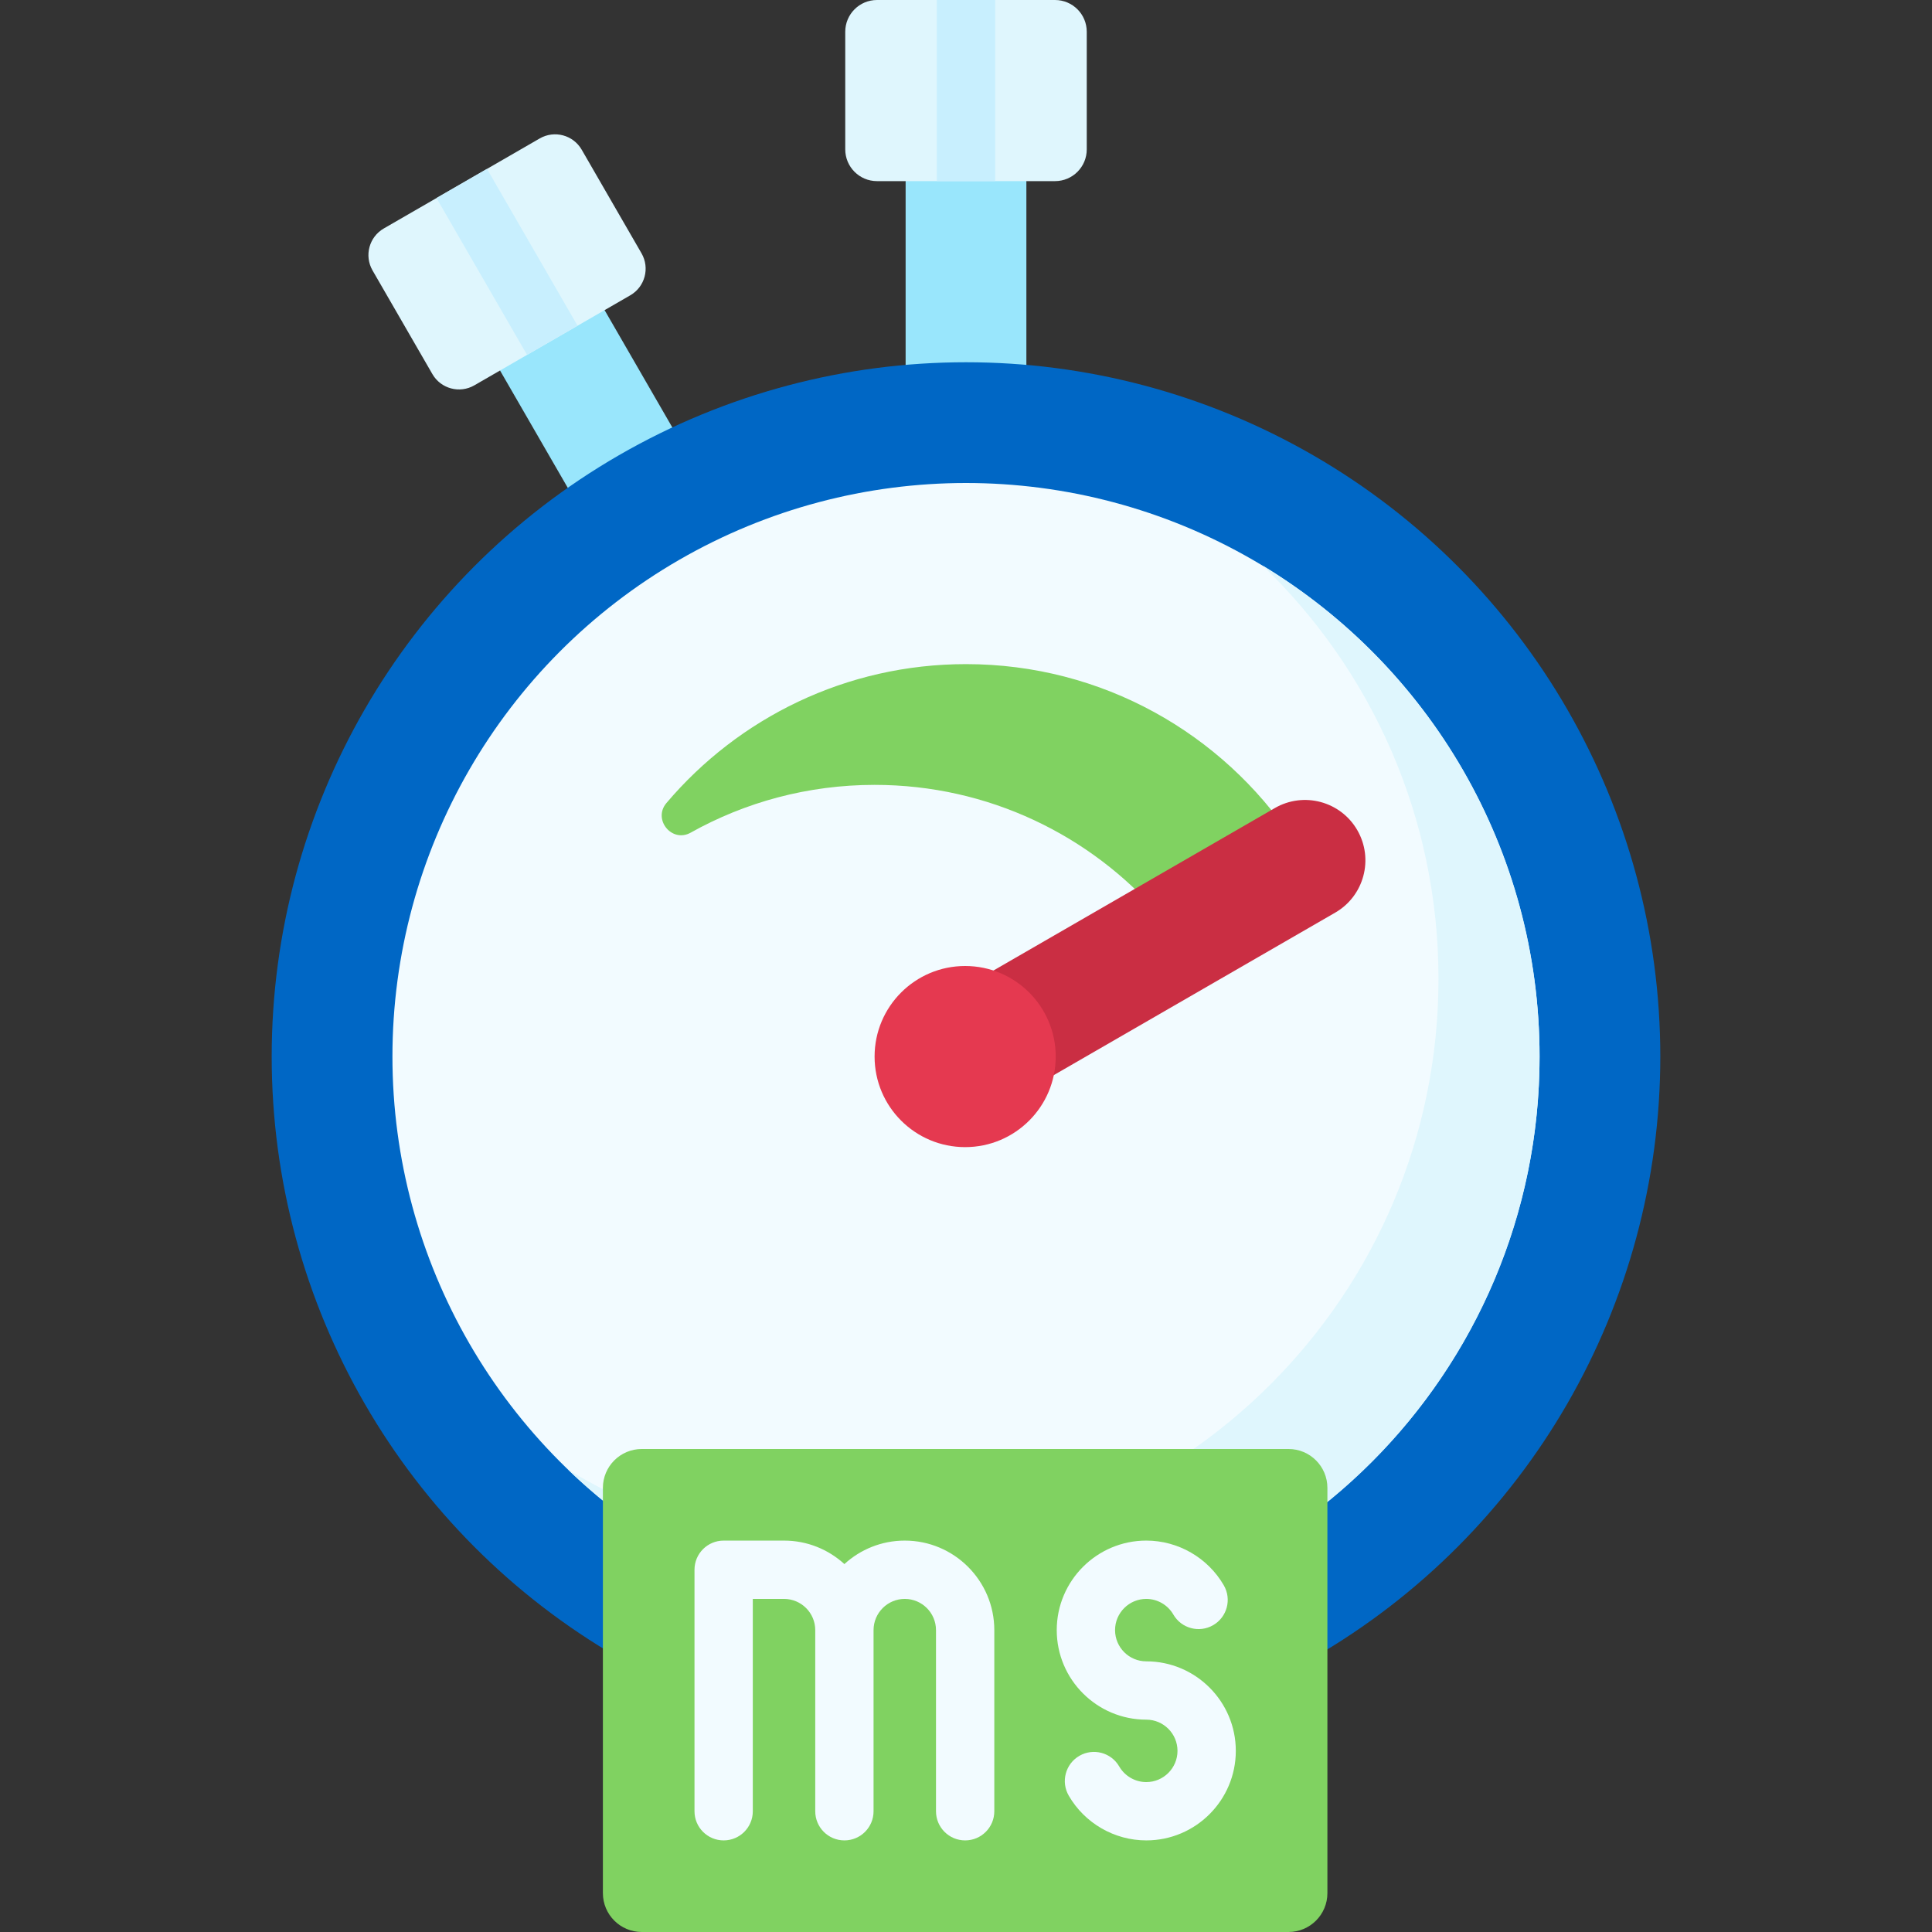
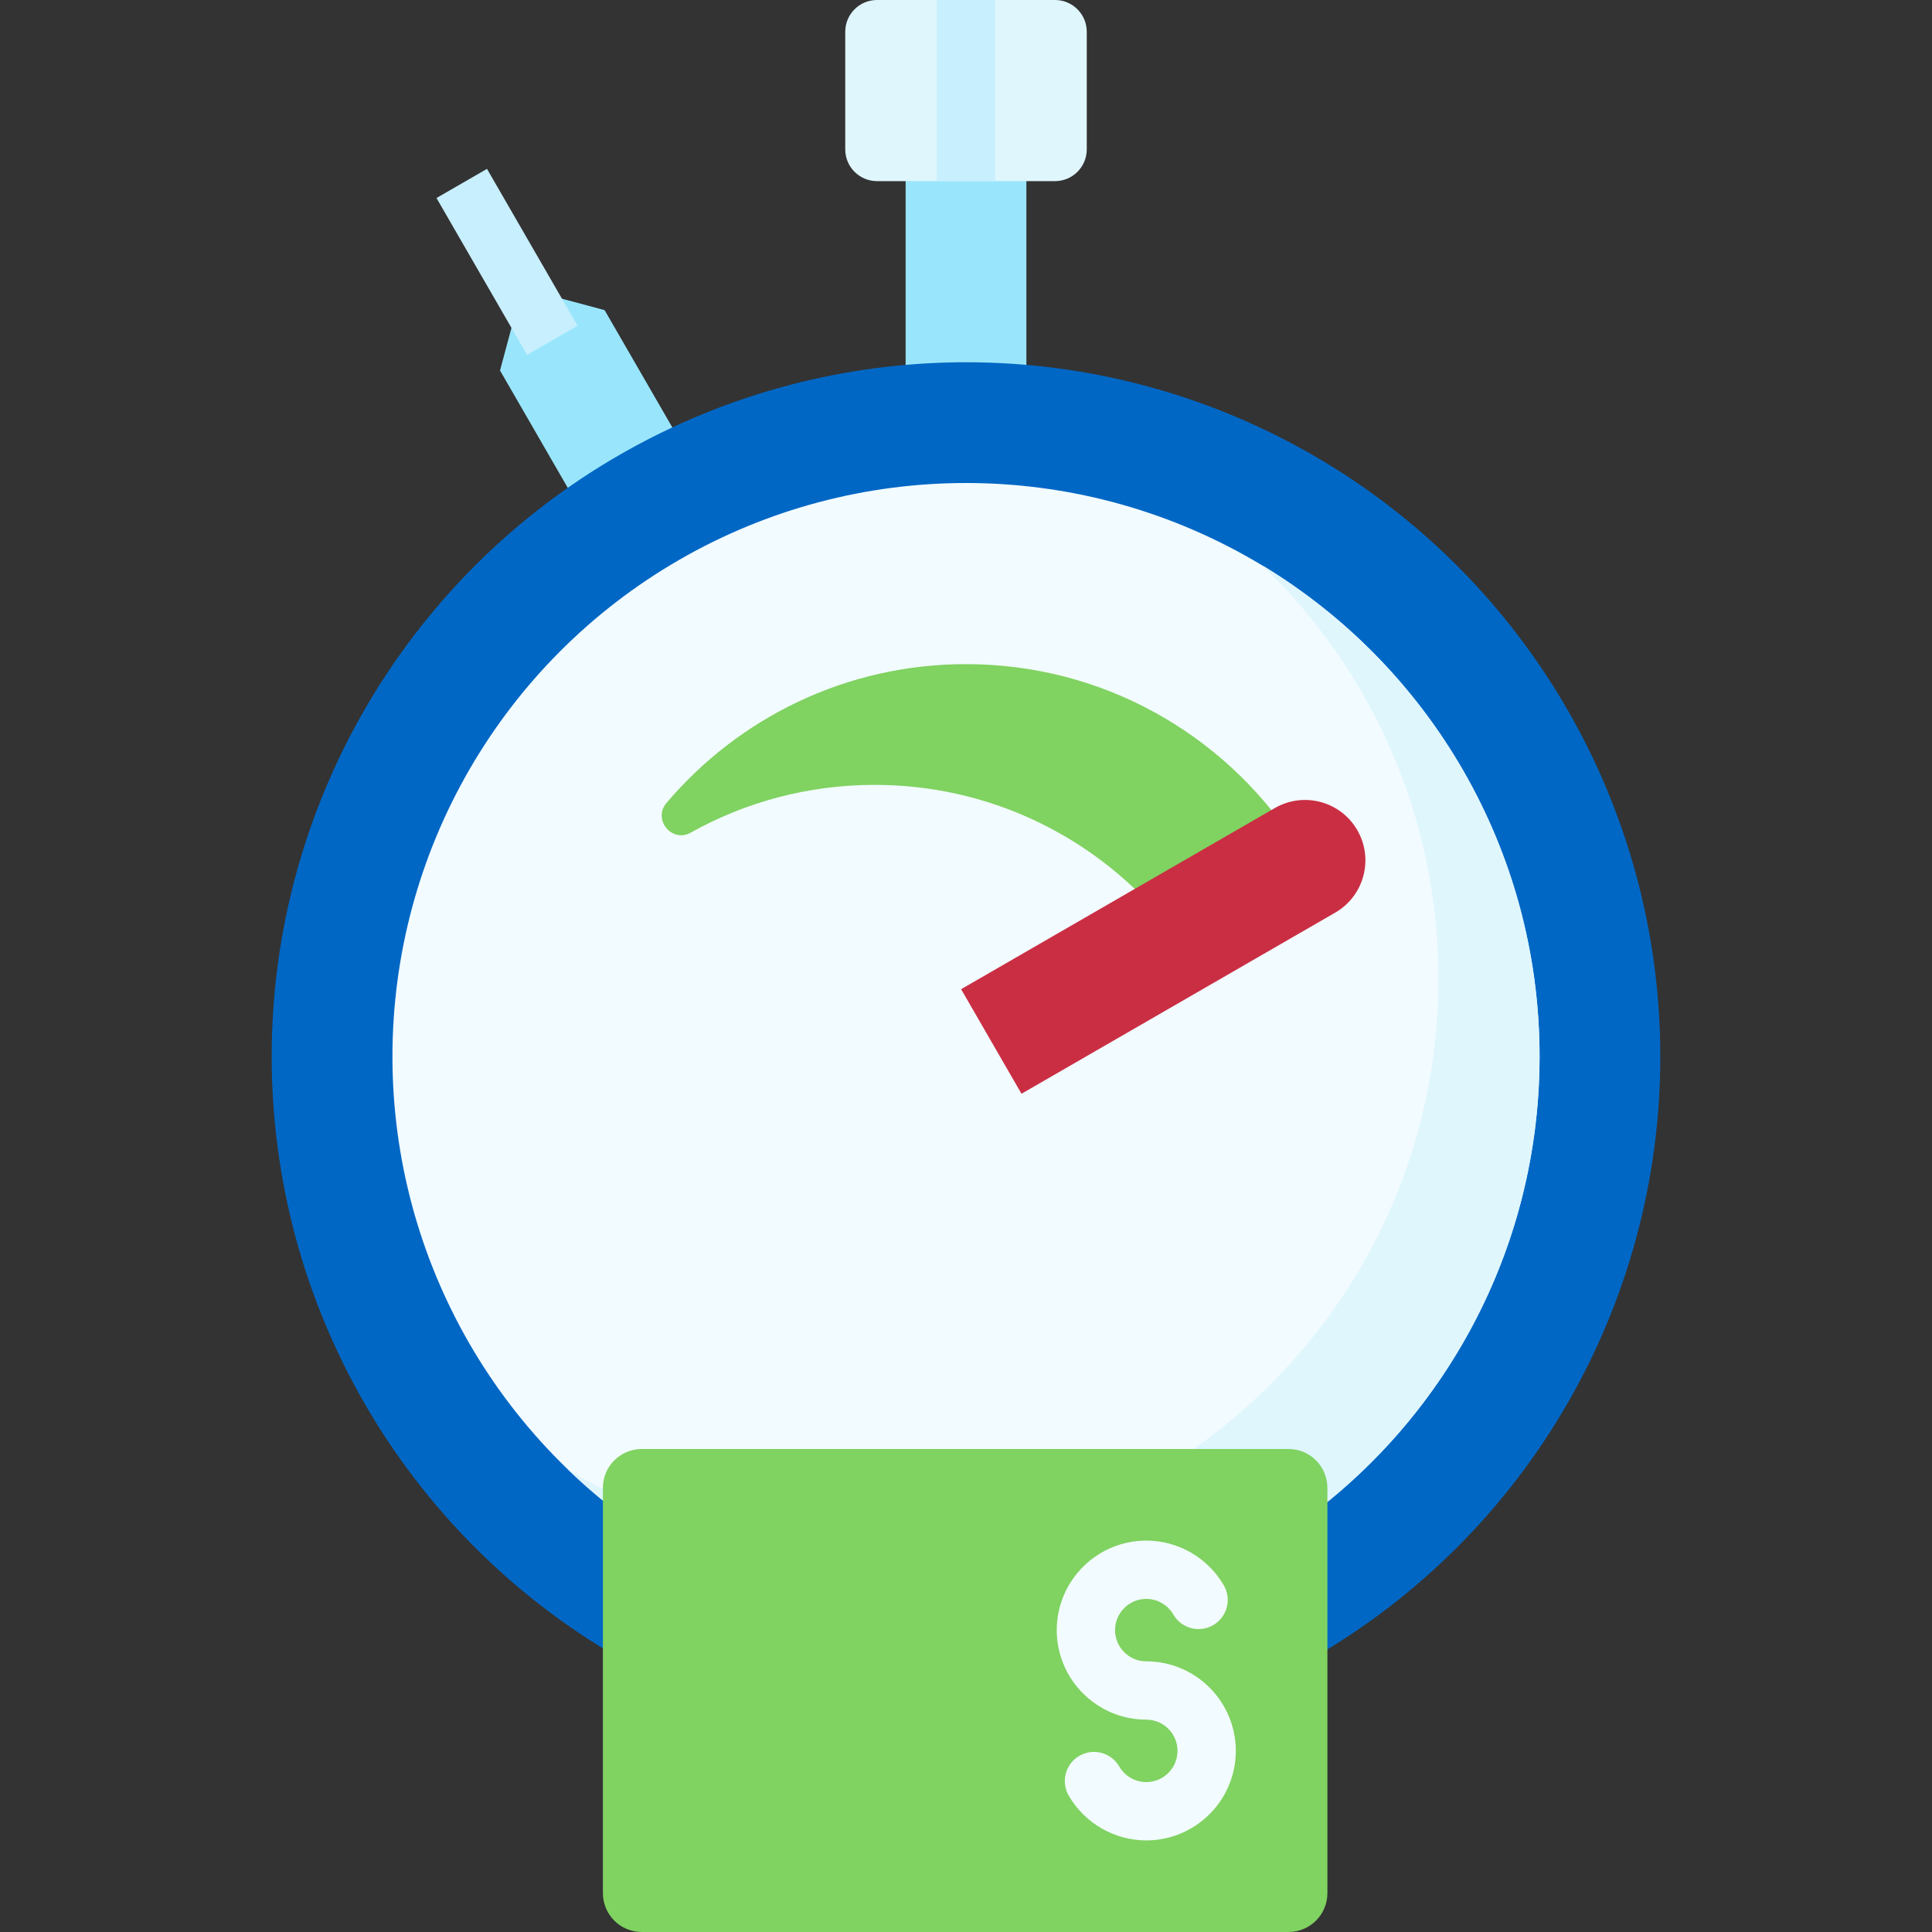
<svg xmlns="http://www.w3.org/2000/svg" id="Layer_1" enable-background="new 0 0 512 512" viewBox="0 0 512 512">
  <rect x="0" y="0" width="512" height="512" fill="#333333" stroke="none" />
  <g>
    <path d="m160.226 82.187-21.856-5.857-5.856 21.857 25.622 44.379 27.713-16z" fill="#99e6fc" />
    <path d="m272 48-16-16-16 16v64h32z" fill="#99e6fc" />
-     <path d="m167.03 78.259-41.319 23.856c-3.895 2.249-8.876.914-11.125-2.981l-15.857-27.463c-2.249-3.895-.914-8.876 2.981-11.125l41.32-23.856c3.895-2.249 8.876-.914 11.125 2.981l15.856 27.463c2.249 3.895.914 8.876-2.981 11.125z" fill="#dff6fd" />
    <circle cx="256" cy="280" fill="#0067c5" r="184" />
    <circle cx="256" cy="280" fill="#f2fbff" r="152" />
    <path d="m334.637 149.897c28.714 27.651 46.578 66.489 46.578 109.5 0 83.947-68.053 152-152 152-28.782 0-55.694-8-78.637-21.897 27.329 26.317 64.485 42.5 105.422 42.5 83.947 0 152-68.053 152-152 0-55.166-29.388-103.467-73.363-130.103z" fill="#dff6fd" />
    <path d="m279.587 48h-47.175c-4.646 0-8.413-3.766-8.413-8.413v-31.174c.001-4.647 3.767-8.413 8.414-8.413h47.175c4.646 0 8.412 3.766 8.412 8.413v31.175c0 4.646-3.766 8.412-8.413 8.412z" fill="#dff6fd" />
    <path d="m341.474 512h-171.397c-5.69 0-10.302-4.612-10.302-10.302v-107.396c0-5.69 4.612-10.302 10.302-10.302h171.396c5.69 0 10.302 4.612 10.302 10.302v107.396c0 5.69-4.612 10.302-10.301 10.302z" fill="#80d261" />
    <path d="m256 176c-31.829 0-60.319 14.299-79.396 36.823-3.675 4.339 1.453 10.624 6.415 7.848 14.424-8.071 31.053-12.671 48.756-12.671 30.187 0 57.249 13.376 75.585 34.523l35.237-20.136c-18.641-27.964-50.468-46.387-86.597-46.387z" fill="#80d261" />
    <path d="m359.699 220c-4.418-7.653-14.204-10.275-21.856-5.856l-83.138 48 16 27.713 83.138-48c7.652-4.419 10.274-14.204 5.856-21.857z" fill="#ca2e43" />
-     <circle cx="255.775" cy="280" fill="#e53950" r="24" />
    <path d="m126.644 45.402h15.453v48h-15.453z" fill="#c8effe" transform="matrix(.866 -.5 .5 .866 -16.699 76.482)" />
    <path d="m248.273 0h15.453v48h-15.453z" fill="#c8effe" />
    <g fill="#f2fbff">
-       <path d="m239.775 408.274c-6.159 0-11.778 2.359-16 6.222-4.222-3.862-9.841-6.222-16-6.222h-16c-4.268 0-7.726 3.459-7.726 7.726v64c0 4.267 3.459 7.726 7.726 7.726s7.726-3.459 7.726-7.726v-56.274h8.274c4.562 0 8.274 3.712 8.274 8.274v48c0 4.267 3.459 7.726 7.726 7.726s7.726-3.459 7.726-7.726v-48c0-4.562 3.711-8.274 8.274-8.274s8.274 3.712 8.274 8.274v48c0 4.267 3.459 7.726 7.726 7.726s7.726-3.459 7.726-7.726v-48c.001-13.083-10.643-23.726-23.726-23.726z" />
      <path d="m303.775 440.274c-4.562 0-8.274-3.712-8.274-8.274s3.711-8.274 8.274-8.274c2.946 0 5.693 1.587 7.171 4.141 2.138 3.693 6.862 4.955 10.557 2.818 3.693-2.137 4.956-6.864 2.819-10.557-4.231-7.313-12.105-11.856-20.547-11.856-13.082 0-23.726 10.643-23.726 23.726s10.644 23.726 23.726 23.726c4.562 0 8.274 3.712 8.274 8.274s-3.711 8.274-8.274 8.274c-2.945 0-5.693-1.588-7.172-4.142-2.138-3.694-6.866-4.953-10.557-2.817-3.693 2.138-4.955 6.864-2.817 10.557 4.232 7.312 12.105 11.855 20.546 11.855 13.082 0 23.726-10.643 23.726-23.726s-10.643-23.725-23.726-23.725z" />
    </g>
  </g>
  <g />
  <g />
  <g />
  <g />
  <g />
  <g />
  <g />
  <g />
  <g />
  <g />
  <g />
  <g />
  <g />
  <g />
  <g />
</svg>